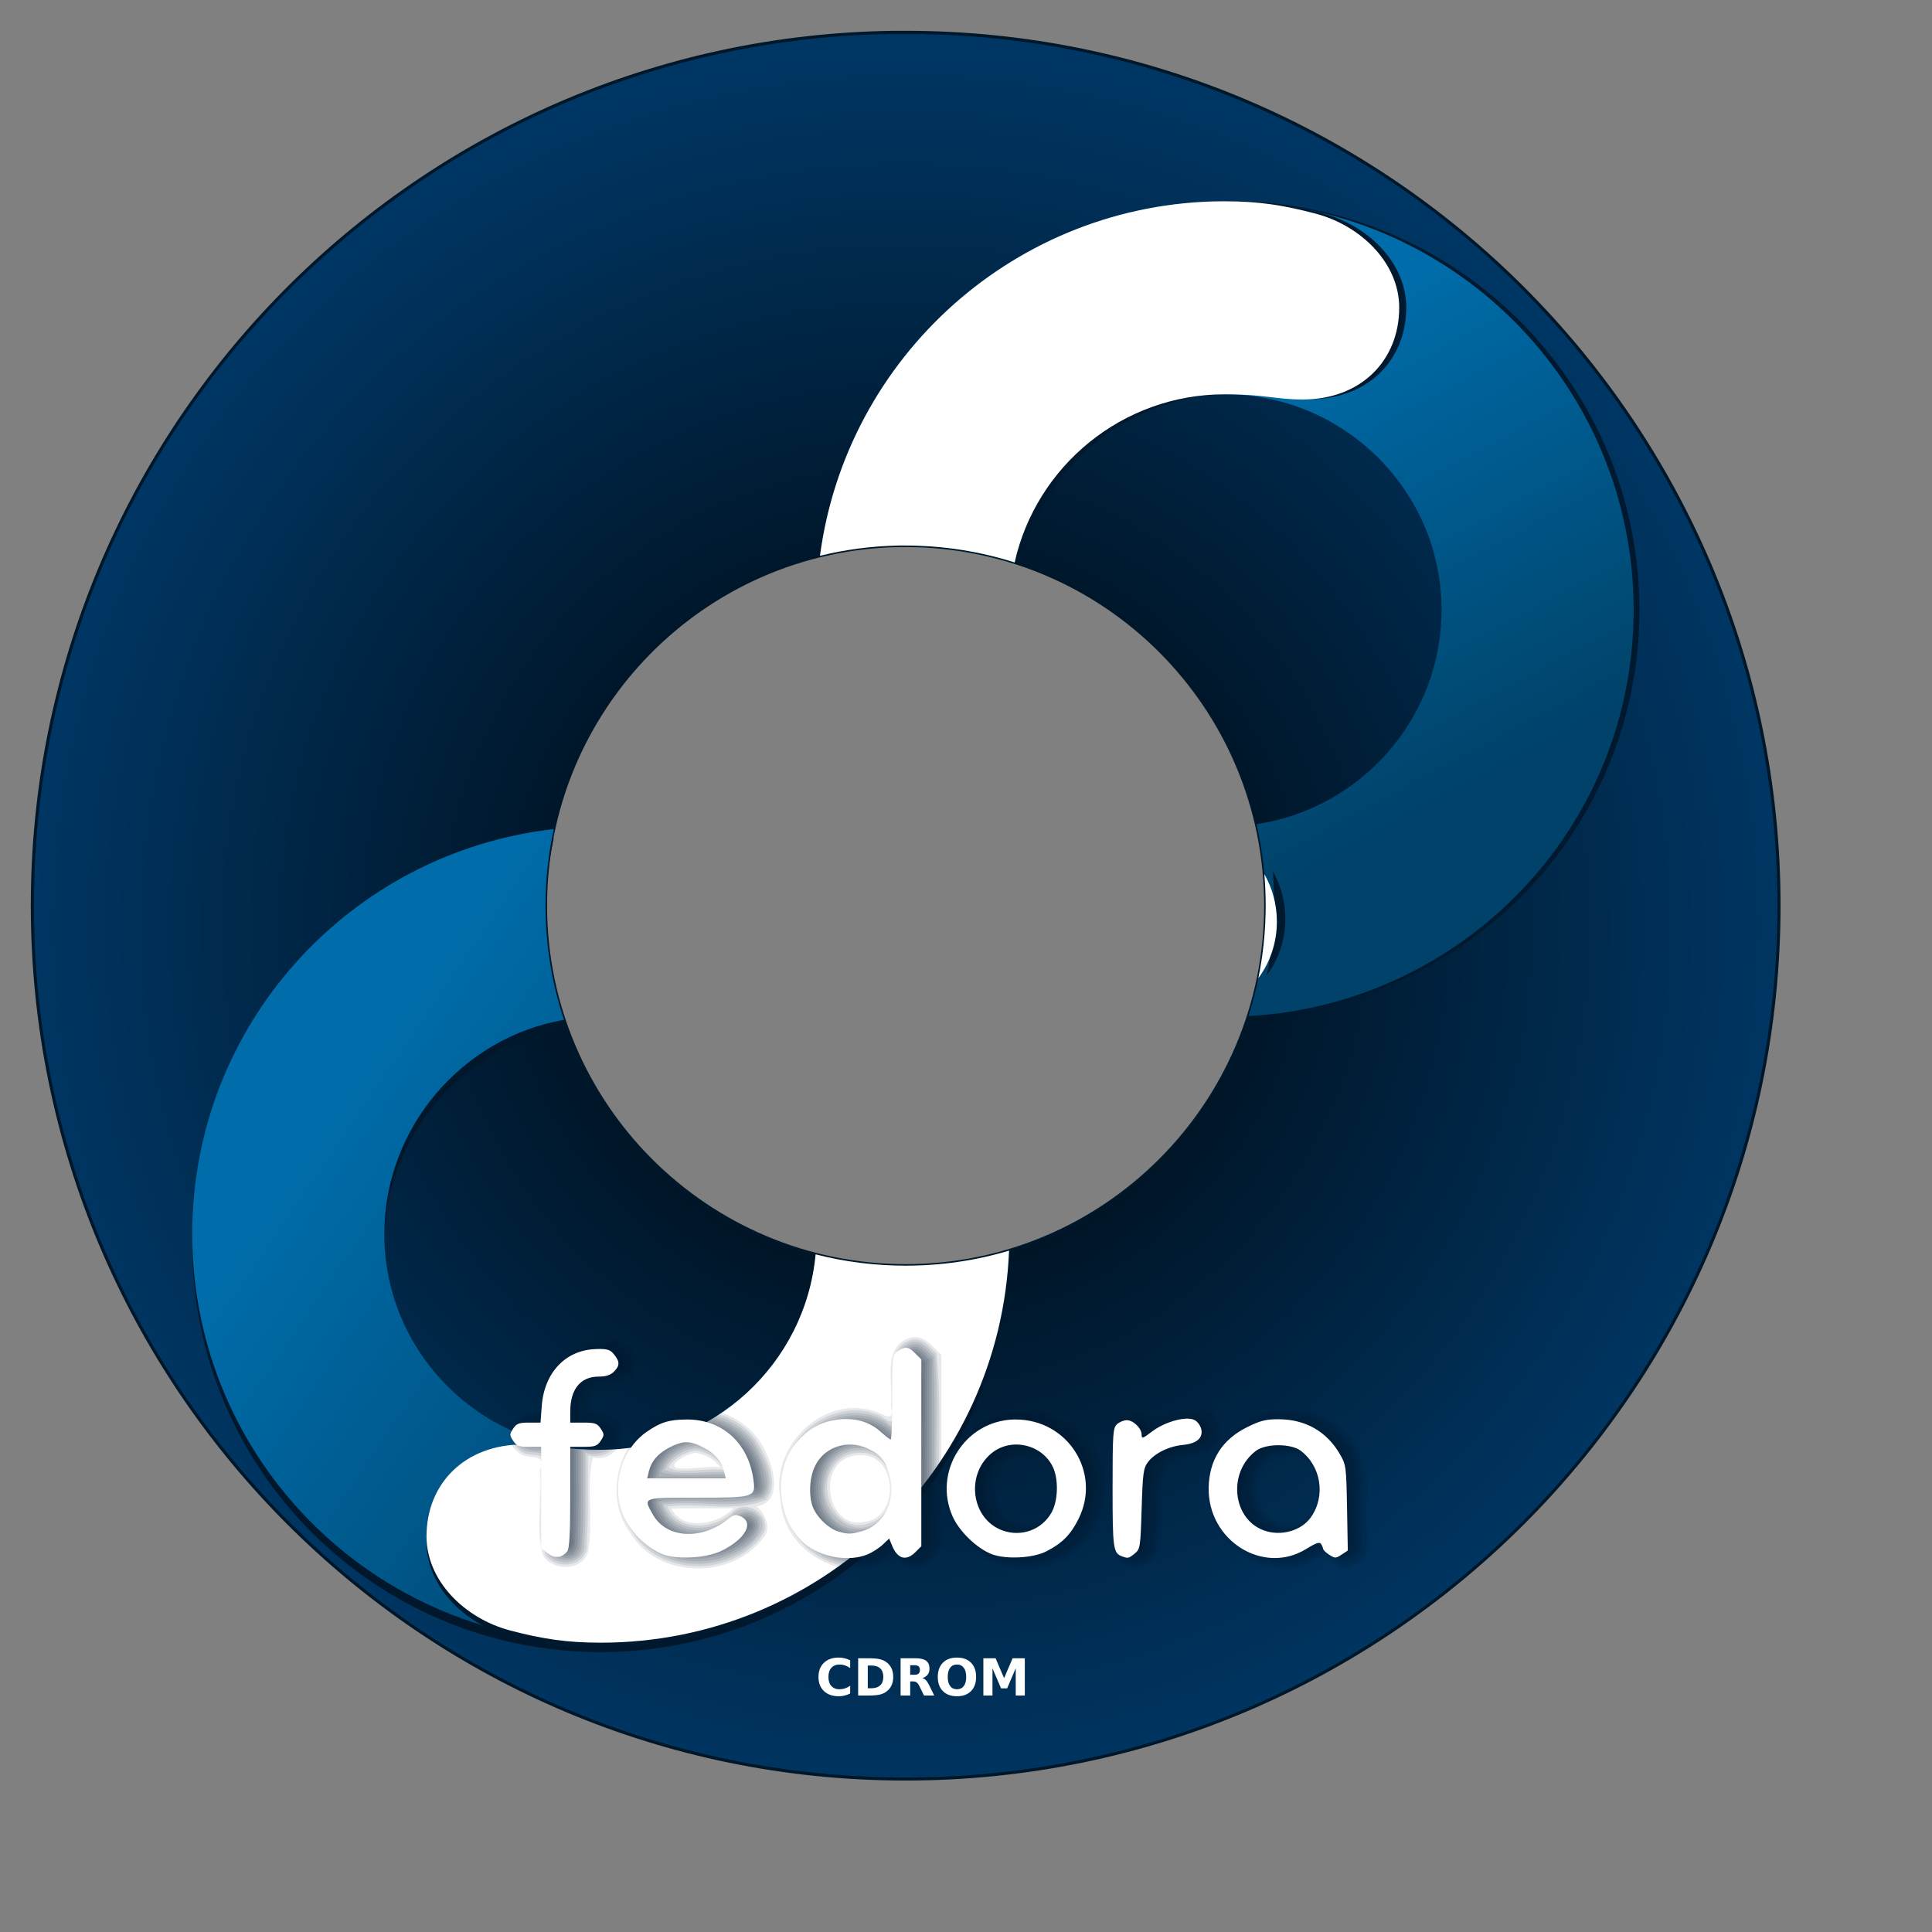
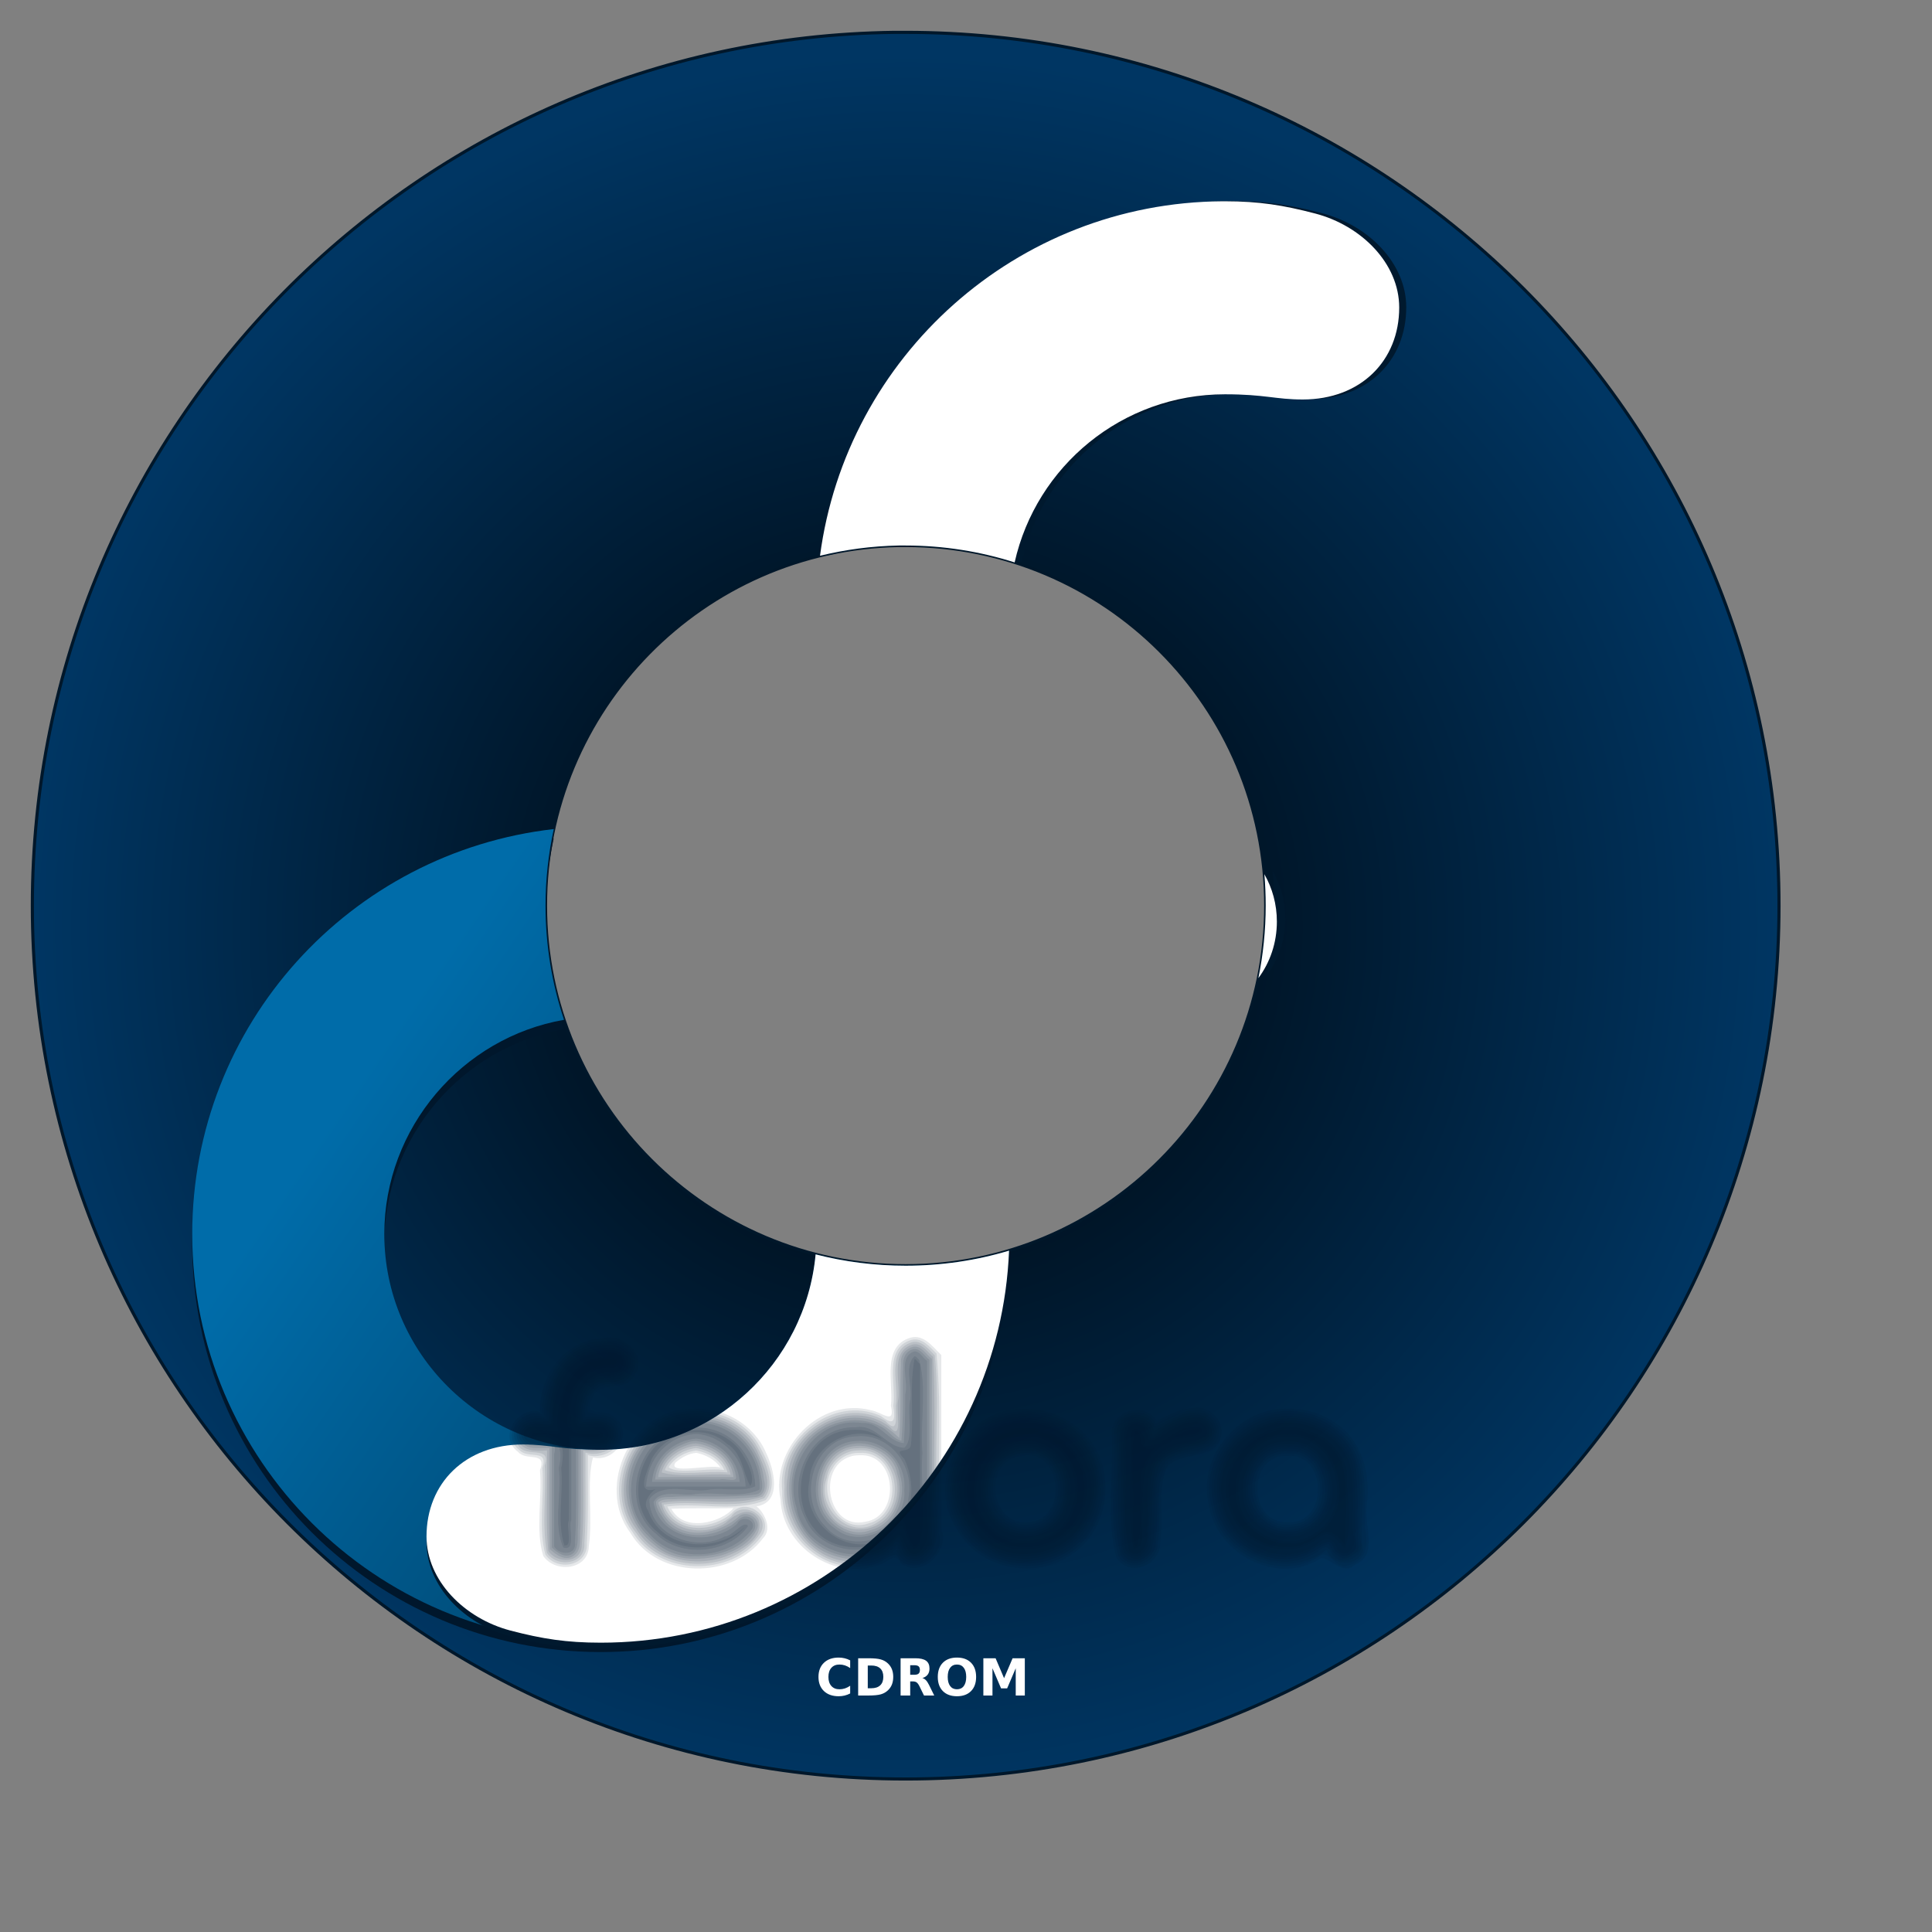
<svg xmlns="http://www.w3.org/2000/svg" xmlns:ns1="http://inkscape.sourceforge.net/DTD/sodipodi-0.dtd" xmlns:ns2="http://www.inkscape.org/namespaces/inkscape" xmlns:xlink="http://www.w3.org/1999/xlink" width="120mm" height="120mm" id="svg2" ns1:version="0.32" ns2:version="0.43" version="1.0" ns1:docbase="/home/nicu/Desktop/cd_templates/bubbles" ns1:docname="cdlabel_8.svg">
  <rect width="100%" height="100%" fill="#808080" stroke="none" />
  <defs id="defs4">
    <linearGradient id="linearGradient1334">
      <stop style="stop-color:#006ca9;stop-opacity:1;" offset="0" id="stop1336" />
      <stop style="stop-color:#004269;stop-opacity:1;" offset="1" id="stop1338" />
    </linearGradient>
    <linearGradient id="linearGradient1349">
      <stop style="stop-color:#000001;stop-opacity:1;" offset="0" id="stop1351" />
      <stop style="stop-color:#003663;stop-opacity:1;" offset="1" id="stop1353" />
    </linearGradient>
    <radialGradient ns2:collect="always" xlink:href="#linearGradient1349" id="radialGradient1390" cx="194.202" cy="223.819" fx="194.202" fy="223.819" r="205.381" gradientTransform="matrix(1,8.070269e-3,-8.042822e-3,0.998,20.207,-7.262)" gradientUnits="userSpaceOnUse" />
    <linearGradient ns2:collect="always" xlink:href="#linearGradient1334" id="linearGradient1344" x1="288" y1="89.197" x2="341" y2="188.197" gradientUnits="userSpaceOnUse" />
    <linearGradient ns2:collect="always" xlink:href="#linearGradient1334" id="linearGradient1346" x1="68" y1="277.197" x2="182" y2="355.197" gradientUnits="userSpaceOnUse" />
    <linearGradient ns2:collect="always" xlink:href="#linearGradient1334" id="linearGradient1404" gradientUnits="userSpaceOnUse" x1="288" y1="89.197" x2="341" y2="188.197" gradientTransform="translate(16.406,39.649)" />
  </defs>
  <ns1:namedview id="base" pagecolor="#ffffff" bordercolor="#666666" borderopacity="1.0" ns2:pageopacity="0.0" ns2:pageshadow="2" ns2:zoom="1" ns2:cx="214.29688" ns2:cy="175.098" ns2:document-units="px" ns2:current-layer="layer1" ns2:window-width="1142" ns2:window-height="787" ns2:window-x="0" ns2:window-y="24" />
  <g ns2:label="Layer 1" ns2:groupmode="layer" id="layer1">
    <path style="opacity:1;fill:url(#radialGradient1390);fill-opacity:1.0;stroke:#00172a;stroke-width:0.731;stroke-linecap:round;stroke-linejoin:round;stroke-miterlimit:4;stroke-dasharray:none;stroke-dashoffset:0;stroke-opacity:1" d="M 209.938 7.594 C 97.99 9.013 7.594 100.311 7.594 212.594 C 7.594 325.76 99.427 417.625 212.594 417.625 C 325.76 417.625 417.625 325.76 417.625 212.594 C 417.625 99.427 325.76 7.594 212.594 7.594 C 211.71 7.594 210.819 7.583 209.938 7.594 z M 210.969 128.062 C 211.513 128.052 212.047 128.062 212.594 128.062 C 259.26 128.062 297.125 165.928 297.125 212.594 C 297.125 259.259 259.26 297.125 212.594 297.125 C 165.928 297.125 128.062 259.259 128.062 212.594 C 128.062 166.475 165.057 128.936 210.969 128.062 z " id="path1307" />
-     <path id="path1406" d="M 288.336,47.25 C 239.953,47.556 200.063,83.709 193.867,130.469 C 199.807,129.017 205.98,128.183 212.336,128.062 C 212.88,128.052 213.414,128.062 213.961,128.062 C 222.883,128.062 231.479,129.466 239.555,132.031 C 244.629,109.424 264.798,92.562 288.93,92.562 C 316.886,92.563 339.773,115.225 339.773,143.188 C 339.773,168.635 320.82,189.858 296.336,193.469 C 297.757,199.611 298.492,206.021 298.492,212.594 C 298.492,221.639 297.063,230.359 294.43,238.531 C 344.844,235.715 384.867,194.316 384.867,143.188 C 384.867,90.214 341.897,47.25 288.93,47.25 C 288.723,47.25 288.543,47.249 288.336,47.25 z " style="fill:#00192f;fill-opacity:1" />
-     <path style="fill:url(#linearGradient1344);fill-opacity:1.0" d="M 286.969,47.25 C 238.586,47.556 198.696,83.709 192.5,130.469 C 198.44,129.017 204.613,128.183 210.969,128.062 C 211.513,128.052 212.047,128.062 212.594,128.062 C 221.515,128.062 230.112,129.466 238.188,132.031 C 243.262,109.424 263.431,92.562 287.562,92.562 C 315.519,92.563 338.406,115.225 338.406,143.188 C 338.406,168.635 319.452,189.858 294.969,193.469 C 296.39,199.611 297.125,206.021 297.125,212.594 C 297.125,221.639 295.696,230.359 293.062,238.531 C 343.477,235.715 383.5,194.316 383.5,143.188 C 383.5,90.214 340.529,47.25 287.562,47.25 C 287.356,47.25 287.175,47.249 286.969,47.25 z " id="f-script-path" />
    <path id="path1416" d="M 129.984,196.825 C 82.213,202.276 45.109,242.684 45.109,291.919 C 45.109,344.897 88.044,387.825 141.015,387.825 C 192.686,387.825 234.829,346.977 236.859,295.794 C 229.166,298.099 221.018,299.325 212.578,299.325 C 205.286,299.325 198.204,298.407 191.453,296.669 C 189.066,322.398 167.372,342.544 141.015,342.544 C 113.059,342.544 90.203,319.876 90.203,291.919 C 90.203,266.89 108.503,245.768 132.39,241.606 C 129.573,233.181 128.047,224.163 128.047,214.794 C 128.047,208.626 128.728,202.619 129.984,196.825 z " style="fill:#00172c;fill-opacity:1" />
    <path style="fill:url(#linearGradient1346);fill-opacity:1.0" d="M 130,194.625 C 82.229,200.076 45.125,240.484 45.125,289.719 C 45.125,342.697 88.06,385.625 141.031,385.625 C 192.702,385.625 234.845,344.778 236.875,293.594 C 229.182,295.899 221.034,297.125 212.594,297.125 C 205.302,297.125 198.22,296.207 191.469,294.469 C 189.082,320.199 167.388,340.344 141.031,340.344 C 113.075,340.344 90.219,317.676 90.219,289.719 C 90.219,264.69 108.519,243.568 132.406,239.406 C 129.589,230.981 128.062,221.963 128.062,212.594 C 128.062,206.426 128.744,200.419 130,194.625 z " id="path1330" />
    <path style="fill:#00192e;fill-opacity:1" d="M 288.62,47.183 C 240.237,47.489 200.347,83.642 194.151,130.401 C 200.091,128.949 206.264,128.116 212.62,127.995 C 213.164,127.985 213.698,127.995 214.245,127.995 C 223.166,127.995 231.763,129.399 239.839,131.964 C 244.913,109.357 265.082,92.495 289.214,92.495 C 298.677,92.495 301.032,93.714 307.495,93.714 C 321.061,93.714 330.125,84.626 330.12,72.12 C 330.115,61.776 321.249,52.902 310.401,50.058 C 302.963,48.111 297.25,47.183 289.214,47.183 C 289.007,47.183 288.826,47.181 288.62,47.183 z " id="path1408" />
    <path style="fill:#00192e;fill-opacity:1" d="M 236.875,294.961 C 229.182,297.266 221.034,298.492 212.594,298.492 C 205.302,298.492 198.22,297.574 191.469,295.836 C 189.079,321.571 167.39,341.711 141.031,341.711 C 131.573,341.711 129.238,340.461 122.781,340.461 C 109.209,340.461 100.125,349.553 100.125,362.055 C 100.13,372.396 108.996,381.306 119.844,384.148 C 127.282,386.097 132.994,386.992 141.031,386.992 C 192.702,386.992 234.845,346.136 236.875,294.961 z " id="path1410" />
    <path style="fill:#00192e;fill-opacity:1" d="M 298.796,204.535 C 299.007,206.968 299.109,209.423 299.109,211.91 C 299.109,217.743 298.517,223.44 297.39,228.941 C 300.135,225.241 301.734,220.66 301.734,215.66 C 301.731,211.598 300.671,207.803 298.796,204.535 z " id="path1412" />
    <path style="fill:#ffffff" d="M 286.969 47.25 C 238.586 47.556 198.696 83.709 192.5 130.469 C 198.44 129.017 204.613 128.183 210.969 128.062 C 211.513 128.052 212.047 128.062 212.594 128.062 C 221.515 128.062 230.112 129.466 238.188 132.031 C 243.262 109.424 263.431 92.562 287.562 92.562 C 297.026 92.562 299.381 93.781 305.844 93.781 C 319.41 93.781 328.474 84.693 328.469 72.188 C 328.464 61.843 319.598 52.97 308.75 50.125 C 301.312 48.178 295.599 47.25 287.562 47.25 C 287.356 47.25 287.175 47.249 286.969 47.25 z M 296.812 205.219 C 297.023 207.652 297.125 210.106 297.125 212.594 C 297.125 218.427 296.533 224.124 295.406 229.625 C 298.151 225.924 299.75 221.343 299.75 216.344 C 299.747 212.282 298.687 208.486 296.812 205.219 z M 236.875 293.594 C 229.182 295.899 221.034 297.125 212.594 297.125 C 205.302 297.125 198.22 296.207 191.469 294.469 C 189.079 320.203 167.39 340.344 141.031 340.344 C 131.573 340.344 129.238 339.094 122.781 339.094 C 109.209 339.094 100.125 348.185 100.125 360.688 C 100.13 371.029 108.996 379.938 119.844 382.781 C 127.282 384.73 132.994 385.625 141.031 385.625 C 192.702 385.625 234.845 344.769 236.875 293.594 z " id="blue-inifity-connectors" />
    <path style="font-size:12px;font-style:normal;font-variant:normal;font-weight:bold;font-stretch:normal;text-align:start;line-height:125%;writing-mode:lr-tb;text-anchor:start;fill:#ffffff;fill-opacity:1;stroke:none;stroke-width:1px;stroke-linecap:butt;stroke-linejoin:miter;stroke-opacity:1;font-family:Bitstream Vera Sans" d="M 199.581,397.547 C 199.167,397.762 198.736,397.924 198.286,398.034 C 197.837,398.143 197.369,398.198 196.88,398.198 C 195.423,398.198 194.269,397.791 193.417,396.979 C 192.566,396.162 192.14,395.057 192.14,393.662 C 192.14,392.264 192.566,391.159 193.417,390.346 C 194.269,389.53 195.423,389.121 196.88,389.121 C 197.369,389.121 197.837,389.176 198.286,389.286 C 198.736,389.395 199.167,389.557 199.581,389.772 L 199.581,391.582 C 199.163,391.297 198.751,391.088 198.345,390.955 C 197.939,390.823 197.511,390.756 197.062,390.756 C 196.257,390.756 195.624,391.014 195.163,391.53 C 194.703,392.045 194.472,392.756 194.472,393.662 C 194.472,394.565 194.703,395.274 195.163,395.789 C 195.624,396.305 196.257,396.563 197.062,396.563 C 197.511,396.563 197.939,396.496 198.345,396.364 C 198.751,396.231 199.163,396.022 199.581,395.737 L 199.581,397.547 M 203.712,390.985 L 203.712,396.323 L 204.521,396.323 C 205.443,396.323 206.146,396.094 206.63,395.637 C 207.119,395.18 207.363,394.516 207.363,393.645 C 207.363,392.778 207.12,392.118 206.636,391.664 C 206.152,391.211 205.447,390.985 204.521,390.985 L 203.712,390.985 M 201.456,389.28 L 203.835,389.28 C 205.163,389.28 206.152,389.375 206.8,389.567 C 207.452,389.754 208.011,390.075 208.476,390.528 C 208.886,390.922 209.191,391.377 209.39,391.893 C 209.589,392.409 209.689,392.993 209.689,393.645 C 209.689,394.305 209.589,394.895 209.39,395.414 C 209.191,395.93 208.886,396.385 208.476,396.78 C 208.007,397.233 207.445,397.555 206.788,397.746 C 206.132,397.934 205.148,398.028 203.835,398.028 L 201.456,398.028 L 201.456,389.28 M 214.622,393.159 C 215.095,393.159 215.433,393.071 215.636,392.895 C 215.843,392.719 215.947,392.43 215.947,392.028 C 215.947,391.629 215.843,391.344 215.636,391.172 C 215.433,391 215.095,390.914 214.622,390.914 L 213.673,390.914 L 213.673,393.159 L 214.622,393.159 M 213.673,394.717 L 213.673,398.028 L 211.417,398.028 L 211.417,389.28 L 214.863,389.28 C 216.015,389.28 216.859,389.473 217.394,389.86 C 217.933,390.246 218.202,390.858 218.203,391.694 C 218.202,392.272 218.062,392.746 217.781,393.118 C 217.503,393.489 217.083,393.762 216.521,393.938 C 216.829,394.008 217.105,394.168 217.347,394.418 C 217.593,394.664 217.841,395.039 218.091,395.543 L 219.316,398.028 L 216.913,398.028 L 215.847,395.854 C 215.632,395.416 215.413,395.118 215.191,394.957 C 214.972,394.797 214.679,394.717 214.312,394.717 L 213.673,394.717 M 224.648,390.756 C 223.96,390.756 223.427,391.01 223.048,391.518 C 222.669,392.026 222.48,392.741 222.48,393.662 C 222.48,394.58 222.669,395.293 223.048,395.801 C 223.427,396.309 223.96,396.563 224.648,396.563 C 225.339,396.563 225.874,396.309 226.253,395.801 C 226.632,395.293 226.822,394.58 226.822,393.662 C 226.822,392.741 226.632,392.026 226.253,391.518 C 225.874,391.01 225.339,390.756 224.648,390.756 M 224.648,389.121 C 226.054,389.121 227.156,389.524 227.953,390.328 C 228.749,391.133 229.148,392.245 229.148,393.662 C 229.148,395.077 228.749,396.186 227.953,396.991 C 227.156,397.795 226.054,398.198 224.648,398.198 C 223.245,398.198 222.144,397.795 221.343,396.991 C 220.546,396.186 220.148,395.077 220.148,393.662 C 220.148,392.245 220.546,391.133 221.343,390.328 C 222.144,389.524 223.245,389.121 224.648,389.121 M 230.847,389.28 L 233.718,389.28 L 235.71,393.961 L 237.714,389.28 L 240.579,389.28 L 240.579,398.028 L 238.447,398.028 L 238.447,391.629 L 236.431,396.346 L 235.001,396.346 L 232.986,391.629 L 232.986,398.028 L 230.847,398.028 L 230.847,389.28" id="text3246" />
    <g id="g2363" transform="translate(2.882,-2.342984e-6)">
      <path style="opacity:0.1;fill:#00182c;fill-opacity:1" d="M 211.812,319.031 C 210.543,325.362 211.725,332.684 210.938,339.344 C 210.349,341.49 206.425,339.369 209.438,342.531 C 211.541,347.039 211.805,352.663 209,356.906 C 210.274,357.991 210.657,365.572 213.094,361.906 C 213.094,348 213.094,334.094 213.094,320.188 C 212.678,319.989 212.287,319.105 211.812,319.031 z M 138.906,319.219 C 130.902,319.415 128.085,328.493 128.638,335.153 C 129.469,338.397 121.364,334.93 122.188,337.094 C 128.403,335.756 130.074,338.681 128.875,344.656 C 129.419,350.548 127.813,357.529 129.625,362.781 C 131.672,363.188 129.926,358.081 130.656,356.906 C 130.729,350.323 130.667,343.74 130.688,337.156 C 132.478,336.546 137.578,338.238 138.094,336.562 C 133.663,336.609 128.843,337.46 130.688,331.375 C 129.962,324.947 135.418,319.929 141.594,320.281 C 142.573,319.001 139.398,319.04 138.906,319.219 z M 277.375,335.562 C 275.113,335.615 270.963,337.954 271.125,338.312 C 273.247,336.653 277.16,337.378 278.812,335.906 C 278.629,335.35 277.857,335.561 277.375,335.562 z M 196.844,335.688 C 185.726,336.205 181.614,351.393 188.5,359.156 C 192.093,363.879 201.036,364.448 204.406,361.094 C 195.814,366.162 184.939,356.995 187.125,347.656 C 187.368,339.462 197.018,333.918 204.219,337.844 C 202.252,336.069 199.438,335.414 196.844,335.688 z M 298,335.719 C 289.258,336.498 282.889,346.129 286.406,354.406 C 288.911,362.507 299.943,366.138 306.562,360.375 C 309.401,358.387 311.564,360.955 312.906,362.875 C 312.851,356.661 313.854,349.417 312.031,343.219 C 309.459,337.896 303.711,335.109 298,335.719 z M 159.75,335.75 C 147.966,335.446 142.335,352.58 151.562,359.719 C 156.944,365.104 167.344,364.075 172,358.406 C 165.456,364.718 152.405,364.073 149.219,354.531 C 147.538,352.434 150.712,349.502 151.25,349.531 C 146.006,351.151 149.185,345.196 150.062,342.562 C 153.343,336.299 162.357,333.884 167.781,338.938 C 171.43,340.997 171.637,346.242 173.25,348.812 C 174.633,346.943 172.345,342.683 170.875,340.562 C 168.342,337.123 163.959,335.431 159.75,335.75 z M 236.844,335.75 C 225.776,335.9 219.528,351.487 228.094,359 C 235.083,367.287 250.235,362.478 251.5,351.875 C 253.303,343.149 245.613,334.942 236.844,335.75 z M 263.656,335.969 C 262.119,341.661 263.462,348.898 263.016,355.062 C 263.369,357.524 262.536,361.039 263.781,363.031 C 265.851,359.184 264.123,353.407 265,349 C 264.05,345.719 267.504,340.517 268.25,339.875 C 265.223,340.757 264.951,338.936 264.594,336.531 C 264.363,336.283 264.042,335.854 263.656,335.969 z M 237.469,336.625 C 246.505,335.911 252.309,346.062 249.281,354.031 C 246.923,363.533 232.6,365.32 227.812,356.812 C 222.466,349.069 227.753,336.716 237.469,336.625 z M 299.25,336.781 C 311.141,335.678 315.955,353.549 306.781,359.969 C 299.524,365.854 287.495,360.328 287.312,350.969 C 286.507,344.004 291.706,336.223 299.25,336.781 z M 270.25,338.781 C 270.527,338.832 270.644,338.278 270.25,338.781 z " id="path2365" />
      <path style="opacity:0.1;fill:#00182c;fill-opacity:1" d="M 211.781,318.406 C 209.209,320.797 211.511,325.794 210.71,329.031 C 210.142,332.319 211.604,338.122 209.375,339.875 C 205.136,339.759 202.823,334.217 198.062,335.062 C 187.312,334.608 181.4,347.801 186.188,356.562 C 189.589,364.708 202.206,366.554 207.448,359.097 C 210.212,354.846 209.667,366.357 212.875,362.938 C 214.749,356.314 213.098,348.231 213.656,341.062 C 213.094,333.886 214.756,325.787 212.875,319.156 C 212.536,318.983 212.21,318.318 211.781,318.406 z M 138.844,318.656 C 130.272,318.903 127.418,328.72 128.031,335.906 C 126.538,336.243 119.779,334.68 121.844,337.594 C 127.465,336.738 129.615,338.788 128.312,344.656 C 129.009,350.691 126.91,358.131 129.375,363.281 C 132.47,364.357 130.463,358.243 131.219,356.906 C 131.291,350.511 131.23,344.115 131.25,337.719 C 132.89,336.829 139.033,339.332 138.688,336.375 C 136.309,334.495 129.73,338.289 131.25,332.969 C 130.161,327 134.398,320.268 141,321.125 C 144.542,320.214 140.771,317.618 138.844,318.656 z M 277.438,335 C 272.832,334.771 270.166,340.189 265.531,339.375 C 266.638,337.518 263.627,333.539 262.688,336.438 C 262.609,345.332 261.621,354.942 263.219,363.469 C 266.623,363.526 264.637,357.506 265.344,355.126 C 265.444,349.299 264.661,341.243 271.438,338.781 C 273.75,336.926 277.729,338.199 279.438,336.031 C 279.266,334.975 278.39,334.832 277.438,335 z M 297.969,335.156 C 288.794,335.98 282.242,345.96 285.875,354.594 C 288.517,363.065 299.93,366.72 306.75,360.906 C 309.755,358.668 311.144,362.166 312.906,363.531 C 314.601,358.287 313.309,351.12 313.25,345.188 C 311.799,338.518 304.527,334.362 297.969,335.156 z M 159.719,335.188 C 147.472,334.887 141.616,352.644 151.156,360.094 C 156.795,365.771 168.21,364.816 172.719,358.25 C 171.658,356.713 169.077,360.669 167.281,360.688 C 160.414,364.488 149.497,360.335 149.562,351.938 C 152.655,347.64 159.5,350.662 163.906,349.649 C 167.193,349.239 171.561,350.319 174.406,348.906 C 174.252,341.15 167.768,334.402 159.719,335.188 z M 236.906,335.188 C 225.635,335.33 218.987,350.631 227.125,358.781 C 233.989,367.92 250.188,363.581 251.938,352.5 C 254.234,343.385 246.163,334.341 236.906,335.188 z M 160.562,336.625 C 166.942,337.031 171.925,342.618 172.156,348.969 C 164.365,348.969 156.573,348.969 148.781,348.969 C 149.148,342.385 153.989,336.997 160.562,336.625 z M 198.188,337.188 C 206.079,336.395 211.892,344.256 210.375,351.688 C 209.684,360.772 196.845,365.626 190.875,358.312 C 184.15,351.695 187.917,337.414 198.188,337.188 z M 237.5,337.188 C 246.168,336.499 251.64,346.255 248.75,353.875 C 246.359,363.303 232.018,364.559 227.875,355.844 C 223.476,348.409 228.401,337.3 237.5,337.188 z M 299.281,337.344 C 310.886,336.215 315.317,354.156 305.906,359.875 C 298.57,365.199 287.391,359.061 287.812,350.062 C 287.48,343.663 292.365,336.785 299.281,337.344 z " id="path2370" />
-       <path style="opacity:0.1;fill:#00182c;fill-opacity:1" d="M 211.812,317.812 C 208.34,319.426 211.053,324.972 210.156,328 C 210.171,331.772 210.057,335.568 209.812,339.312 C 205.356,339.486 203.012,333.514 198.094,334.5 C 186.372,333.946 180.284,348.835 186.375,358.031 C 190.653,365.65 202.75,366.692 207.847,359.496 C 209.788,357.555 209.707,366.508 212.906,363.688 C 215.927,359.015 213.377,351.997 214.219,346.406 C 214.219,337.5 214.219,328.594 214.219,319.688 C 213.451,319.274 212.752,317.775 211.812,317.812 z M 138.781,318.094 C 130.158,318.365 126.899,327.996 127.5,335.344 C 125.744,335.581 119.851,334.136 120.938,337.469 C 122.666,339.997 129.061,335.888 127.75,340.656 C 127.75,348.021 127.75,355.385 127.75,362.75 C 129.419,365.299 132.544,363.697 131.656,360.719 C 131.955,353.244 131.754,345.76 131.812,338.281 C 133.735,337.737 140.156,339.821 139.156,336.094 C 136.868,333.595 129.888,337.936 131.812,331.969 C 130.995,326.299 135.34,320.886 141.25,321.625 C 145.297,320.539 141.43,316.813 138.781,318.094 z M 277.375,334.438 C 272.958,334.186 270.357,339.134 266.094,338.812 C 266.923,336.558 263.725,333.034 262.219,335.938 C 261.948,345.124 261.053,354.792 262.688,363.781 C 266.149,365.645 265.957,359.011 265.844,357.156 C 266.39,351.056 264.353,342.063 271.656,339.281 C 273.673,337.194 280.084,339.116 279.844,335.5 C 279.505,334.409 278.357,334.3 277.375,334.438 z M 297.938,334.594 C 288.42,335.435 281.587,345.867 285.375,354.781 C 288.038,363.564 299.961,367.39 307.031,361.406 C 309.72,359.423 310.689,362.461 312.188,363.875 C 316.115,364.798 313.612,357.491 314.182,355.252 C 314.494,348.689 314.568,340.67 307.969,337 C 305.069,334.968 301.448,334.38 297.938,334.594 z M 159.688,334.625 C 147.313,334.392 140.947,351.966 150.281,360.031 C 156.135,366.523 168.739,365.623 173.281,358.281 C 172.743,355.462 169.789,358.887 168.469,359.5 C 161.933,363.956 150.394,360.765 150.094,352.125 C 153.203,348.312 159.686,351.212 163.906,350.212 C 167.267,349.581 172.339,351.287 174.969,349.094 C 174.953,340.924 167.976,333.756 159.688,334.625 z M 236.844,334.625 C 225.059,334.855 218.296,350.799 226.719,359.125 C 233.653,368.484 250.166,364.3 252.344,353.188 C 255.213,343.6 246.657,333.714 236.844,334.625 z M 160.656,337.188 C 166.41,337.668 171.179,342.525 171.438,348.406 C 164.125,348.406 156.812,348.406 149.5,348.406 C 149.792,342.326 154.745,337.433 160.656,337.188 z M 198.219,337.75 C 205.695,337.005 211.213,344.376 209.844,351.406 C 209.378,360.169 197.017,364.947 191.281,357.938 C 184.886,351.665 188.414,337.932 198.219,337.75 z M 237.5,337.75 C 245.816,337.07 250.977,346.43 248.219,353.719 C 245.959,362.673 232.304,363.854 228.375,355.594 C 224.165,348.456 228.833,337.873 237.5,337.75 z M 299.281,337.906 C 310.587,336.825 314.551,354.389 305.312,359.625 C 297.945,364.534 287.428,357.987 288.375,349.281 C 288.38,343.453 292.984,337.342 299.281,337.906 z " id="path2375" />
      <path style="opacity:0.1;fill:#00182c;fill-opacity:1" d="M 211.656,317.281 C 207.856,318.619 210.476,324.347 209.625,327.312 C 209.623,331.137 209.585,334.993 209.281,338.781 C 205.64,338.49 203.702,333.723 199.562,334.062 C 188.787,332.445 180.882,344.168 184.094,353.938 C 185.706,364.373 200.755,368.956 207.5,360.594 C 209.501,358.482 209.292,366.409 212.625,364.562 C 216.911,361.402 213.807,354.8 214.75,350.125 C 214.75,339.906 214.75,329.688 214.75,319.469 C 213.792,318.869 212.992,317.025 211.656,317.281 z M 138.75,317.562 C 130.542,317.739 126.382,326.688 127.062,334.031 C 126.156,336.017 120.015,333.137 120.062,337.094 C 121.191,341.114 128.705,336.099 127.219,341.323 C 127.219,348.559 127.219,355.795 127.219,363.031 C 128.496,365.253 132.517,365.11 132.094,362.094 C 132.557,354.343 132.257,346.572 132.344,338.812 C 134.665,338.399 139.786,340.17 140.062,336.562 C 138.865,332.322 130.903,337.714 132.344,332.302 C 131.585,327.382 134.976,321.611 140.438,322.312 C 143.456,322.692 144.846,318.626 141.688,317.656 C 140.741,317.412 139.722,317.535 138.75,317.562 z M 276.875,333.938 C 273.182,334.141 270.616,337.079 267.469,338.281 C 265.945,338.112 266.774,334.754 264.469,334.375 C 260.13,333.594 261.749,339.955 261.367,342.458 C 261.782,349.6 260.386,357.358 262.25,364.156 C 264.926,366.448 267.027,361.855 266.281,359.5 C 267.437,353.73 264.637,346.021 269.312,341.5 C 272.231,338.257 277.045,339.292 280.281,337.094 C 281.418,334.945 278.812,333.18 276.875,333.938 z M 297.875,334.062 C 289.044,334.879 281.986,343.763 284.156,352.562 C 285.571,362.578 298.511,368.778 306.75,362.156 C 308.663,360.504 310.528,361.683 311,363.688 C 313.182,366.472 316.105,362.79 314.81,360.23 C 313.994,352.647 316.88,343.118 309.844,337.719 C 306.554,334.72 302.152,333.746 297.875,334.062 z M 159.656,334.094 C 147.19,333.832 140.398,351.142 149.312,359.781 C 155.059,367.042 167.964,366.333 173.5,359.188 C 175.101,356.969 171.276,355.401 170.156,357.719 C 164.087,363.214 152.022,361.633 150.531,352.656 C 152.186,349.362 157.359,351.383 160.323,350.75 C 165.176,350.132 171.065,351.862 175.406,349.688 C 176.016,341.153 168.508,333.107 159.656,334.094 z M 236.25,334.125 C 225.014,334.655 218.179,349.568 225.25,358.219 C 231.057,367.88 247.454,366.671 251.75,356.188 C 257.038,346.962 249.386,334.176 238.875,334.125 C 237.967,334.065 237.118,334.015 236.25,334.125 z M 160.562,337.719 C 165.834,338.199 170.428,342.438 170.75,347.875 C 163.896,347.875 157.042,347.875 150.188,347.875 C 150.573,342.264 155.159,338.145 160.562,337.719 z M 198.25,338.281 C 204.686,337.765 209.999,343.408 209.406,349.812 C 210.079,357.908 199.424,364.264 193,358.719 C 185.281,353.445 188.216,338.538 198.25,338.281 z M 237.531,338.281 C 245.462,337.684 250.339,346.59 247.688,353.562 C 245.679,361.708 233.256,363.227 229.25,355.938 C 224.567,349.248 229.008,338.433 237.531,338.281 z M 299.312,338.438 C 309.502,337.483 313.573,352.807 306.031,358.438 C 299.752,363.829 289.083,359.018 288.969,350.812 C 288.264,344.756 292.734,337.888 299.312,338.438 z " id="path2380" />
      <path style="opacity:0.1;fill:#00182c;fill-opacity:1" d="M 211.531,316.719 C 209.692,317.132 209.017,318.891 209.125,320.625 C 208.936,326.485 209.274,332.386 208.719,338.219 C 206.679,337.791 205.55,335.465 203.639,334.761 C 197.875,331.776 190.21,333.956 186.477,338.837 C 181.47,344.89 181.946,354.617 186.781,360.531 C 190.539,365.017 197.546,366.733 203.123,364.532 C 205.097,363.594 206.623,362.277 208.156,360.719 C 208.966,362.46 209.672,365.762 212.219,365.312 C 213.507,364.886 214.699,363.681 215.312,362.597 C 215.312,348.138 215.312,333.678 215.312,319.219 C 214.154,318.361 213.191,316.424 211.531,316.719 z M 138.688,317 C 132.714,317.232 127.864,322.198 127.062,328.031 C 126.663,330.079 126.699,332.181 126.469,334.25 C 124.4,334.53 121.159,333.452 120.031,335.531 C 118.62,336.73 120.068,338.758 121.406,339.219 C 123.14,339.47 124.907,339.343 126.656,339.375 C 126.656,347.344 126.656,355.312 126.656,363.281 C 128.005,364.598 130.071,366.09 131.844,364.5 C 133.219,362.803 132.559,360.101 132.845,357.983 C 132.972,351.782 132.876,345.578 132.906,339.375 C 135.076,339.133 137.63,339.916 139.562,338.75 C 140.526,337.916 141.127,336.497 140.125,335.531 C 138.848,333.451 135.838,334.528 133.781,334.25 C 132.023,334.583 133.256,331.883 132.925,330.82 C 132.796,327.267 134.869,323.308 138.656,322.969 C 140.714,322.938 143.347,322.755 144.125,320.5 C 144.37,318.544 142.279,316.614 140.281,316.969 C 139.749,316.968 139.218,316.959 138.688,317 z M 277.219,333.344 C 273.747,333.665 270.717,335.623 267.906,337.656 C 266.596,338.127 267.299,336.138 266.594,335.5 C 265.583,333.574 262.763,333.02 261.438,334.875 C 260.4,338.381 260.986,342.178 260.781,345.802 C 260.92,351.664 260.433,357.593 261.312,363.406 C 261.581,365.204 264.401,366.157 265.5,364.5 C 267.364,362.802 266.574,359.843 266.923,357.588 C 267.242,353.185 266.799,348.573 267.906,344.312 C 269.587,340.621 274.055,339.159 277.867,338.793 C 279.659,338.747 281.811,337.202 280.938,335.219 C 280.38,333.582 278.834,333.097 277.219,333.344 z M 297.844,333.5 C 293.749,333.954 289.89,336.145 287.071,339.087 C 282.435,344.181 282.154,352.677 285.906,358.375 C 289.326,363.752 296.244,366.844 302.531,364.875 C 304.906,364.486 306.803,362.016 309.25,361.969 C 310.247,362.505 309.993,364.146 311.253,364.573 C 312.21,365.677 313.614,365.392 314.559,364.447 C 316.282,363.639 315.032,361.256 315.359,359.709 C 315.062,354.295 315.602,348.779 314.562,343.438 C 312.279,337.669 306.621,333.603 300.504,333.485 C 299.618,333.451 298.729,333.463 297.844,333.5 z M 159.625,333.531 C 154.09,333.488 149.08,337.024 146.647,341.712 C 143.363,347.658 144.265,355.854 149.278,360.569 C 151.976,363.545 155.896,365.622 160.122,365.344 C 165.218,365.469 170.712,363.857 173.844,359.719 C 174.944,358.398 174.388,356.376 172.688,356.062 C 170.835,355.558 169.717,357.87 168.124,358.422 C 163.629,361.082 157.02,361.31 153.375,357.188 C 152.474,355.804 151.093,354.239 151.125,352.562 C 151.965,351.012 154.309,351.585 155.809,351.338 C 162.033,351.135 168.319,351.667 174.5,350.844 C 176.775,350.501 175.984,347.831 175.725,346.291 C 174.728,339.762 169.245,334.104 162.537,333.62 C 161.574,333.505 160.594,333.481 159.625,333.531 z M 236.719,333.531 C 228.008,333.95 221.047,342.142 221.892,350.777 C 222.258,356.723 226.568,361.767 231.719,364.375 C 236.128,365.957 241.299,365.63 245.5,363.594 C 250.175,361.223 253.188,356.287 253.845,351.13 C 254.968,343.136 248.884,335.114 241.031,333.844 C 239.617,333.559 238.16,333.454 236.719,333.531 z M 160.562,338.281 C 164.915,338.807 169.261,341.883 169.853,346.487 C 170.412,348.223 167.163,346.902 166.076,347.312 C 161.02,347.312 155.963,347.312 150.906,347.312 C 151.256,343.699 153.567,340.62 156.906,339.281 C 158.108,338.728 159.21,338.263 160.562,338.281 z M 198.281,338.844 C 202.777,338.628 207.576,341.419 208.346,346.051 C 210.115,351.471 207.414,358.275 201.688,359.75 C 197.332,361.462 192.55,358.802 190.438,355 C 188.531,351.374 188.869,346.613 190.938,343.125 C 192.473,340.582 195.314,339.011 198.281,338.844 z M 238.219,338.844 C 243.289,338.87 247.69,343.217 247.688,348.312 C 248.117,352.764 246.161,357.66 241.806,359.357 C 236.86,361.643 230.361,358.828 228.678,353.586 C 226.125,347.594 230.059,339.545 236.781,338.875 C 237.26,338.85 237.739,338.837 238.219,338.844 z M 300.094,339 C 303.398,338.898 306.241,340.841 307.781,343.656 C 310.634,348.329 309.654,355.409 305.062,358.469 C 300.734,361.507 293.644,360.275 291.031,355.469 C 287.744,350.147 289.778,341.893 295.719,339.5 C 297.128,339.065 298.628,338.993 300.094,339 z " id="path2385" />
      <path style="opacity:0.1;fill:#00182c;fill-opacity:1" d="M 211.531,316.156 C 209.79,316.56 208.452,318.033 208.625,319.906 C 208.319,325.762 208.714,331.732 208.219,337.531 C 205.77,335.337 203.06,333.216 199.656,332.938 C 192.822,332.025 185.941,336.323 183.584,342.695 C 180.669,350.272 183.087,360.398 190.562,364.25 C 195.635,366.812 202.517,366.914 206.75,362.781 C 208.073,360.721 208.368,362.831 209.031,364.094 C 209.838,366.029 212.563,366.574 213.969,364.969 C 215.051,363.939 216.408,363.012 215.875,361.302 C 215.875,347.201 215.875,333.101 215.875,319 C 214.538,317.976 213.464,315.837 211.531,316.156 z M 138.656,316.438 C 132.951,316.682 128.144,321.026 126.812,326.5 C 126.152,328.824 126.175,331.288 125.969,333.688 C 123.661,333.76 120.224,333.067 119.281,335.688 C 118.108,337.096 119.732,339.084 120.969,339.625 C 122.6,340.155 124.397,339.848 126.094,339.938 C 126.157,347.831 125.968,355.828 126.188,363.656 C 127.649,365.059 130.005,366.674 131.906,365.125 C 133.874,363.708 133.081,360.695 133.391,358.538 C 133.547,352.34 133.434,346.138 133.469,339.938 C 135.674,339.653 138.675,340.675 140.281,338.781 C 141.276,337.796 141.648,336.265 140.562,335.219 C 139.142,332.815 135.777,333.968 133.469,333.688 C 133.323,330.227 133.442,325.596 137.094,323.969 C 139.302,322.99 142.524,324.058 144.094,321.688 C 145.785,319.921 143.79,317.073 141.844,316.531 C 140.795,316.317 139.719,316.411 138.656,316.438 z M 277.156,332.781 C 273.615,333.13 270.481,335.081 267.719,337.125 C 267.43,336.796 267.62,335.631 267.031,335.188 C 266.004,333.303 263.337,332.366 261.625,333.938 C 259.825,335.353 260.534,338.182 260.267,340.236 C 260.306,347.723 259.913,355.251 260.608,362.712 C 260.593,364.694 262.362,366.064 264.281,365.938 C 266.265,365.236 267.422,363.346 267.312,361.219 C 267.794,355.659 267.263,349.981 268.406,344.5 C 270.074,341.056 274.321,339.664 277.961,339.358 C 280.118,339.24 282.502,337.325 281.438,335.031 C 280.89,333.156 279.01,332.494 277.156,332.781 z M 297.812,332.938 C 293.496,333.42 289.377,335.761 286.469,338.906 C 281.381,344.751 281.604,354.521 286.688,360.375 C 290.984,365.602 298.991,367.791 305.156,364.406 C 306.444,363.794 307.637,362.607 309.094,362.5 C 309.648,363.568 309.962,364.652 311.219,365.219 C 312.447,366.484 313.989,365.689 315.102,364.729 C 316.849,364.064 315.611,361.816 315.933,360.39 C 315.649,354.772 316.132,349.071 315.178,343.513 C 312.856,337.17 306.43,332.699 299.656,332.906 C 299.041,332.901 298.427,332.908 297.812,332.938 z M 159.625,332.969 C 152.076,332.879 145.589,339.229 144.408,346.479 C 143.157,352.572 145.854,358.961 150.715,362.66 C 154.906,366.495 161.179,366.435 166.406,365.156 C 169.834,364.112 173.41,362.197 174.875,358.844 C 175.815,356.346 172.065,354.228 170.339,356.196 C 166.449,359.531 160.122,361.274 155.469,358.25 C 153.608,357.042 152.292,354.93 151.625,352.781 C 152.659,351.566 154.857,352.123 156.364,351.888 C 162.434,351.717 168.567,352.211 174.594,351.406 C 176.501,351.146 176.969,349.115 176.491,347.48 C 175.839,340.576 170.627,334.202 163.594,333.188 C 162.282,332.987 160.951,332.894 159.625,332.969 z M 236.656,332.969 C 227.823,333.379 220.54,341.771 221.312,350.562 C 221.662,357.023 226.379,362.653 232.156,365.125 C 237.624,366.763 244.243,365.977 248.656,362.125 C 254.178,357.385 256.281,348.837 252.845,342.189 C 249.972,336.193 243.355,332.497 236.656,332.969 z M 160.562,338.844 C 164.737,339.387 168.84,342.292 169.312,346.75 C 163.417,346.75 157.521,346.75 151.625,346.75 C 151.961,343.206 154.734,340.597 157.88,339.453 C 158.745,339.076 159.601,338.85 160.562,338.844 z M 198.312,339.406 C 202.388,339.218 207,341.675 207.719,345.938 C 209.553,351.205 207.026,357.977 201.293,359.255 C 196.672,360.976 191.762,357.528 190.238,353.201 C 188.972,348.506 190.161,342.556 194.875,340.281 C 195.973,339.729 197.091,339.51 198.312,339.406 z M 238.219,339.406 C 243.076,339.509 247.079,343.446 247.125,348.344 C 247.436,352.365 246.015,356.723 242.188,358.562 C 237.83,360.975 231.72,358.928 229.703,354.542 C 226.558,348.942 229.737,340.457 236.398,339.511 C 236.993,339.371 237.613,339.42 238.219,339.406 z M 300.062,339.562 C 302.855,339.511 305.433,340.916 306.88,343.289 C 310.481,348.239 308.979,356.821 302.962,358.915 C 298.317,360.818 292.455,358.522 290.803,353.742 C 288.792,348.763 290.799,342.12 295.844,340.062 C 297.202,339.637 298.647,339.551 300.062,339.562 z " id="path2390" />
      <path style="opacity:0.1;fill:#00182c;fill-opacity:1" d="M 211.375,315.625 C 205.804,317.212 208.723,324.721 207.93,328.833 C 207.445,331.057 209.181,338.785 205.938,334.906 C 196.865,328.027 182.844,335.491 182.062,346.406 C 180.223,355.881 187.015,366.579 197.207,366.583 C 201.147,366.948 205.039,365.409 207.75,362.625 C 208.269,365.978 212.514,367.995 214.781,364.969 C 218.408,361.687 215.514,355.704 216.438,351.302 C 216.265,340.416 216.781,329.243 216.188,318.531 C 214.797,317.359 213.497,315.147 211.375,315.625 z M 138.625,315.875 C 129.956,316.119 124.851,325.143 125.438,333.125 C 122.413,332.154 117.339,334.092 118.562,337.812 C 119.563,340.717 122.928,340.711 125.531,340.5 C 125.762,348.304 125.089,356.542 125.844,364.094 C 127.833,367.16 133.615,367.033 133.688,362.781 C 134.324,355.398 133.908,347.92 134.031,340.5 C 137.105,341.214 142.314,340.201 141.688,336.094 C 140.75,332.74 136.831,332.904 134.031,333.125 C 133.243,328.926 135.481,323.182 140.531,324 C 144.222,324.261 147.149,319.45 143.719,317 C 142.454,315.584 140.362,315.832 138.625,315.875 z M 277.125,332.219 C 273.825,332.369 270.24,334.812 268.031,335.969 C 267.19,331.835 260.375,331.369 259.938,335.969 C 259.746,345.386 258.892,355.108 260.469,364.375 C 262.075,368.079 267.608,366.306 267.688,362.594 C 268.863,356.457 267.081,349.576 269.438,343.781 C 272.251,339.461 278.063,341.222 281.5,338.219 C 283.745,335.356 280.481,331.297 277.125,332.219 z M 297.781,332.375 C 287.955,333.324 280.17,342.978 282.531,352.844 C 283.959,363.278 297.161,370.499 306.406,364.312 C 308.087,362.832 309.019,362.924 309.781,364.781 C 312.038,368.281 318.008,365.402 316.516,361.5 C 315.641,353.253 318.703,342.903 311.344,336.844 C 307.763,333.356 302.715,332.029 297.781,332.375 z M 159.594,332.406 C 146.887,332.142 138.945,348.894 146.469,358.906 C 150.711,365.982 159.834,368.094 167.375,365.438 C 170.859,364.142 176.77,361.065 175.125,356.531 C 173.005,353.297 169.506,355.663 167.406,357.531 C 162.326,361.025 153.353,359.147 152.406,352.781 C 160.079,351.435 168.66,353.852 176.094,351.344 C 178.762,348.386 176.1,343.586 174.781,340.469 C 171.926,335.019 165.714,331.982 159.594,332.406 z M 236.625,332.406 C 224.932,332.77 216.805,346.833 222.562,357.094 C 226.175,364.132 234.469,368.27 242.312,365.938 C 254.44,363.484 259.314,346.547 250.562,337.906 C 247.116,334.1 241.849,332.103 236.625,332.406 z M 160.562,339.406 C 164.218,339.919 167.959,342.301 168.625,346.188 C 163.471,345.819 156.47,346.912 152.438,345.656 C 153.256,342.085 157.142,339.696 160.562,339.406 z M 198.375,339.969 C 205.604,339.22 209.559,347.408 207.062,353.375 C 204.905,359.971 195.007,361.241 191.656,354.875 C 188.354,349.403 191.147,340.05 198.375,339.969 z M 237.562,339.969 C 245.286,339.287 248.975,349.093 245.219,355.031 C 241.447,361.766 230.125,359.323 229.25,351.656 C 228.025,346.317 231.758,340.008 237.562,339.969 z M 299.344,340.125 C 308.872,339.169 311.595,354.771 303.25,358.188 C 296.526,361.7 288.746,354.593 290.781,347.469 C 291.59,343.371 294.872,339.636 299.344,340.125 z " id="path2395" />
      <path style="opacity:0.1;fill:#00182c;fill-opacity:1" d="M 211.188,315.094 C 204.944,317.009 208.295,325.281 207.389,330 C 207.394,332.98 208.05,336.856 204.938,333.562 C 194.347,327.457 180.413,337.181 181.281,349.125 C 180.615,359.11 189.299,368.384 199.5,367.094 C 202.496,366.96 205.358,365.582 207.531,363.562 C 208.5,367.596 213.854,368.115 215.863,364.637 C 218.474,359.676 216.212,352.697 216.969,346.969 C 216.689,337.424 217.524,327.418 216.562,318.156 C 215.098,316.757 213.545,314.503 211.188,315.094 z M 138.594,315.344 C 129.844,315.575 124.418,324.437 124.938,332.594 C 121.209,331.112 115.69,335.284 118.625,339 C 120.088,342.64 126.697,338.946 125,344.031 C 125.35,350.777 124.308,358.186 125.5,364.531 C 127.967,368.216 134.69,367.21 134.312,362.25 C 134.751,355.187 134.491,348.103 134.562,341.031 C 138.011,342.124 143.58,339.676 142.031,335.531 C 140.982,332.395 137.317,332.331 134.562,332.594 C 133.798,328.291 136.417,323.575 141.25,324.469 C 148.808,323.231 146.22,313.9 138.594,315.344 z M 277.094,331.688 C 273.829,331.685 270.414,334.378 268.156,334.844 C 266.134,330.175 258.503,331.94 259.281,337.188 C 259.568,346.399 257.916,356.103 260.188,365.062 C 262.849,369.345 269.109,365.78 268.406,361.281 C 269.534,355.569 267.183,348.335 270.469,343.438 C 273.569,339.317 282.195,342.381 282.781,336.062 C 282.661,333.142 280.009,331.077 277.094,331.688 z M 297.75,331.844 C 287.393,332.679 279.297,343.302 282.094,353.531 C 284.05,365.023 299.191,371.4 308.531,363.781 C 309.73,367.724 315.943,367.983 317.094,363.969 C 315.821,355.063 319.749,343.74 312.125,336.844 C 308.461,332.981 303.047,331.428 297.75,331.844 z M 159.562,331.875 C 145.986,331.598 137.993,349.732 146.531,359.969 C 152.934,369.746 169.5,369.288 175.656,359.875 C 178.016,355.663 171.355,352.167 168.781,355.969 C 164.104,359.996 155.133,359.893 152.906,353.219 C 160.639,351.987 169.152,354.537 176.5,351.719 C 179.518,348.068 176.417,342.387 174.438,338.844 C 171.187,334.013 165.364,331.45 159.562,331.875 z M 236.594,331.875 C 223.787,332.13 215.504,348.459 222.969,358.844 C 228.248,368.175 242.269,369.775 249.906,362.5 C 258.629,354.979 256.969,339.418 246.688,334.125 C 243.627,332.415 240.129,331.681 236.594,331.875 z M 160.562,339.938 C 163.684,340.494 167.092,342.377 167.906,345.656 C 163.336,345.215 156.506,346.484 153.188,345.094 C 154.276,342.167 157.594,340.259 160.562,339.938 z M 198.406,340.5 C 207.634,339.561 210.257,353.357 203.031,357.406 C 196.538,361.716 188.63,353.836 191.188,347 C 191.623,343.532 194.843,340.593 198.406,340.5 z M 237.594,340.5 C 247.691,339.643 249.1,356.4 239.812,358.281 C 231.568,360.445 226.139,348.81 232.031,343.062 C 233.409,341.569 235.434,340.547 237.594,340.5 z M 299.375,340.656 C 309.309,339.808 310.741,357.038 301.062,358.312 C 292.956,360.282 288.033,349.239 293.188,343.5 C 294.498,341.362 296.934,340.611 299.375,340.656 z " id="path2400" />
      <path style="opacity:0.1;fill:#00182c;fill-opacity:1" d="M 211,314.562 C 204.482,316.563 207.587,325.021 206.826,330 C 207.447,334.043 206.73,334.57 203.844,332.375 C 192.578,327.332 179.363,338.072 180.75,349.969 C 180.408,360.211 189.779,369.152 200.062,367.625 C 202.844,367.881 205.853,364.923 207.594,364.969 C 210.5,370.82 219.543,365.451 217.531,359.969 C 217.151,345.976 218.287,331.354 216.969,317.75 C 215.375,316.17 213.564,313.862 211,314.562 z M 138.562,314.781 C 129.815,315.012 123.97,323.768 124.406,332.031 C 119.477,330.352 114.503,337.006 119.094,340.438 C 121.115,342.595 125.978,339.999 124.438,344.594 C 124.92,351.271 123.474,358.857 125.156,364.969 C 127.953,369 135.232,367.641 134.875,362.281 C 135.309,355.395 135.055,348.489 135.125,341.594 C 139.092,342.835 144.713,339.032 142.281,334.844 C 141.311,331.441 136.614,332.512 135.125,331.375 C 134.617,327.62 137.433,324.248 141.344,325 C 146.094,324.81 148.278,318.46 144.062,315.781 C 142.494,314.543 140.466,314.712 138.562,314.781 z M 277.062,331.125 C 273.945,331.224 270.795,333.305 268.438,334.25 C 265.963,329.343 257.856,331.666 258.719,337.25 C 259.017,346.502 257.334,356.269 259.656,365.25 C 262.174,369.789 269.132,366.91 268.906,362.094 C 270.041,356.241 267.886,349.211 270.75,343.938 C 274.11,339.79 282.899,342.839 283.344,336.031 C 283.208,332.819 280.264,330.497 277.062,331.125 z M 297.75,331.281 C 287.057,332.112 278.672,343.105 281.531,353.656 C 283.485,364.548 297.4,371.745 306.969,365.25 C 309.115,363.595 310.699,368.791 313.656,367.469 C 317.84,366.422 318.34,362.829 317.563,358.97 C 317.23,350.953 319.02,341.115 311.656,335.625 C 307.858,332.207 302.78,330.914 297.75,331.281 z M 159.531,331.312 C 145.943,331.057 137.519,348.896 145.562,359.562 C 151.742,370.043 168.662,370.234 175.75,360.812 C 179.251,356.671 172.554,351.139 169.031,355.062 C 164.884,358.964 156.324,359.791 153.781,353.656 C 161.363,352.668 169.705,355.093 176.875,352.156 C 180.168,348.233 177.049,342.267 174.875,338.531 C 171.563,333.492 165.48,330.911 159.531,331.312 z M 236.562,331.312 C 223.784,331.603 215.083,347.509 222.031,358.375 C 226.511,366.798 237.33,369.911 245.812,365.938 C 257.442,360.912 259.813,343.368 249.75,335.625 C 246.196,332.501 241.291,331.043 236.562,331.312 z M 160.562,340.5 C 163.163,340.98 166.088,342.458 167.125,345.094 C 163.371,344.514 156.026,346.156 154.094,344.438 C 155.397,342.231 158.089,340.77 160.562,340.5 z M 198.906,341.062 C 208.06,340.537 209.431,355.547 201,357.625 C 193.841,360.11 188.851,350.434 192.531,344.75 C 193.747,342.442 196.292,340.974 198.906,341.062 z M 237.625,341.062 C 247.507,340.266 248.224,356.947 238.938,357.875 C 230.907,359.237 226.819,346.984 233.531,342.5 C 234.695,341.604 236.12,341.075 237.625,341.062 z M 299.406,341.219 C 308.896,340.424 309.93,357.134 300.5,357.844 C 291.66,359.375 288.456,345.938 295.719,341.906 C 296.848,341.336 298.162,341.281 299.406,341.219 z " id="path2405" />
      <path style="opacity:0.1;fill:#00182c;fill-opacity:1" d="M 210.844,314.031 C 204.009,316.06 206.903,324.769 206.264,330 C 207.285,334.658 204.241,331.497 201.594,331.062 C 189.548,327.859 177.937,340.044 180.344,352 C 180.849,363.105 192.987,371.188 203.406,367.406 C 205.498,366.914 207.223,364.055 208.594,366.969 C 213.284,370.788 220.218,364.16 218.094,358.969 C 218.094,345.344 218.094,331.719 218.094,318.094 C 216.146,316.232 213.979,313.13 210.844,314.031 z M 138.531,314.219 C 129.793,314.45 123.586,323.069 123.875,331.469 C 118.575,330.026 113.927,337.368 118.75,340.844 C 120.632,343.127 125.602,340.528 123.875,345.156 C 124.43,351.723 122.773,359.352 124.656,365.281 C 127.553,369.418 135.237,368.525 135.344,362.969 C 136.33,356.215 134.755,347.857 136.312,342.156 C 141.653,343.441 146.101,336.228 141.375,332.719 C 139.294,330.571 134.081,332.808 136.031,328.531 C 137.194,323.649 144.293,327.208 146.188,322.594 C 149.128,317.962 143.167,312.802 138.531,314.219 z M 277,330.562 C 274.046,330.734 271.001,332.474 268.594,333.531 C 265.621,328.585 257.328,331.417 258.156,337.219 C 258.478,346.564 256.72,356.427 259.156,365.5 C 261.919,370.558 269.67,367.496 269.469,362.125 C 270.497,356.352 268.588,349.67 271.125,344.344 C 274.646,340.358 283.201,343.196 283.906,336.406 C 284.02,332.734 280.638,329.841 277,330.562 z M 297.719,330.719 C 286.983,331.541 278.305,342.448 280.875,353.125 C 282.473,364.72 297.178,372.534 307.25,365.75 C 309.303,365.627 312.307,369.98 315.156,367.344 C 320.966,365.121 317.068,357.701 318.012,352.875 C 318.854,345.637 316.705,337.742 310.188,333.781 C 306.497,331.261 302.102,330.453 297.719,330.719 z M 159.531,330.75 C 145.509,330.473 136.789,348.882 145.125,359.875 C 151.523,370.726 168.967,370.838 176.25,361.094 C 178.747,358.556 175.962,354.419 174.688,353.625 C 180.835,352.723 178.812,344.882 176.969,341.094 C 174.107,334.303 166.824,330.191 159.531,330.75 z M 236.531,330.75 C 223.31,331.079 214.381,347.533 221.562,358.688 C 226.569,368.156 239.493,370.994 248.25,365.188 C 258.912,358.68 259.629,341.494 249.156,334.438 C 245.603,331.723 240.996,330.511 236.531,330.75 z M 160.594,341.062 C 162.763,341.504 164.997,342.629 166.25,344.531 C 163.89,343.651 153.646,346.241 155.688,343.344 C 157.025,342.212 158.8,341.176 160.594,341.062 z M 198.906,341.625 C 207.816,341.143 208.566,356.103 200.156,357.25 C 191.504,359.192 188.735,344.574 196.625,341.969 C 197.341,341.686 198.141,341.639 198.906,341.625 z M 237.625,341.625 C 246.732,340.839 247.565,356.466 238.844,357.312 C 230.283,358.595 227.548,344.816 235.469,342.031 C 236.149,341.779 236.89,341.649 237.625,341.625 z M 299.406,341.781 C 308.616,341.009 309.025,357.631 299.688,357.344 C 289.886,357.958 289.889,341.226 299.406,341.781 z M 169.312,354.031 C 166.471,357.399 157.684,359.856 154.719,354.188 C 159.577,353.959 164.45,354.186 169.312,354.031 z " id="path2410" />
    </g>
-     <path ns1:nodetypes="cccccccccsssssssssssccssscccsscccscccccsscccsccsssssssssssssssssssssssccsscccsssssssssssssssccssssssssssccsssssccscccccsccssssccssssssccssssc" d="M 212.515,316.396 C 213.256,316.343 213.925,316.775 214.878,317.728 L 216.281,319.131 L 216.281,341.066 L 216.281,362.984 L 214.878,364.387 C 212.745,366.519 210.72,365.972 209.46,362.93 L 208.732,361.172 L 207.24,362.593 C 206.425,363.374 204.815,364.416 203.653,364.902 C 199.338,366.704 192.82,365.611 188.964,362.433 C 182.332,356.966 181.4,344.785 187.135,338.438 C 189.789,335.5 192.247,334.061 195.767,333.393 C 199.937,332.602 203.912,333.559 206.619,336.004 C 207.783,337.056 208.896,337.927 209.105,337.94 C 209.108,337.939 209.121,337.924 209.123,337.922 C 209.125,337.92 209.121,337.907 209.123,337.905 C 209.125,337.901 209.139,337.891 209.141,337.887 C 209.32,337.377 209.46,333.124 209.46,328.012 C 209.46,318.411 209.498,318.07 210.722,317.213 C 211.439,316.71 211.992,316.433 212.515,316.396 z M 140.121,316.68 C 142.603,316.63 143.25,316.846 144.152,317.959 C 145.536,319.665 145.52,320.605 144.099,322.026 C 143.317,322.809 142.202,323.163 140.529,323.163 C 136.26,323.163 133.869,326.117 133.869,331.386 L 133.869,333.962 L 136.977,333.962 C 139.67,333.962 140.221,334.153 141.026,335.383 C 141.889,336.699 141.889,336.908 141.026,338.224 C 140.221,339.454 139.67,339.645 136.977,339.645 L 133.869,339.645 L 133.869,351.457 C 133.869,360.057 133.675,363.534 133.158,364.191 C 131.94,365.741 130.197,365.907 128.558,364.618 L 127.048,363.428 L 127.048,351.528 L 127.048,339.645 L 124.224,339.645 C 121.834,339.645 121.245,339.425 120.459,338.224 C 119.596,336.908 119.596,336.699 120.459,335.383 C 121.24,334.191 121.827,333.962 124.135,333.962 L 126.888,333.962 L 127.173,330.125 C 127.743,322.178 132.82,316.862 139.996,316.698 C 140.037,316.697 140.081,316.681 140.121,316.68 z M 278.321,333.038 C 279.203,332.99 279.96,333.102 280.47,333.376 C 281.106,333.716 281.783,334.633 281.98,335.418 C 282.51,337.531 280.981,338.886 277.699,339.201 C 274.359,339.522 271.033,341.162 269.458,343.269 C 268.421,344.655 268.254,345.898 268.002,354.227 C 267.729,363.245 267.656,363.665 266.368,364.706 C 264.955,365.848 264.816,365.868 263.455,365.381 C 261.323,364.619 261.181,363.614 261.181,349.272 C 261.181,336.419 261.276,335.197 262.229,334.335 C 262.801,333.817 263.824,333.393 264.503,333.393 C 266.048,333.393 268.002,335.285 268.002,336.786 C 268.002,336.975 268.006,337.139 268.037,337.248 C 268.044,337.269 268.064,337.3 268.073,337.319 C 268.076,337.326 268.086,337.348 268.09,337.354 C 268.099,337.366 268.116,337.38 268.126,337.39 C 268.131,337.394 268.138,337.403 268.144,337.407 C 268.146,337.409 268.158,337.423 268.161,337.425 C 268.164,337.427 268.176,337.424 268.179,337.425 C 268.186,337.428 268.208,337.441 268.215,337.443 C 268.218,337.444 268.229,337.442 268.232,337.443 C 268.244,337.444 268.273,337.443 268.286,337.443 C 268.299,337.442 268.325,337.445 268.339,337.443 C 268.672,337.379 269.317,336.921 270.541,335.986 C 272.708,334.333 275.977,333.165 278.321,333.038 z M 299.386,333.18 C 299.69,333.174 299.999,333.177 300.345,333.18 C 306.495,333.237 311.419,336.05 314.483,341.262 C 315.99,343.825 316.041,344.187 316.223,353.943 L 316.401,363.996 L 314.945,364.955 C 313.583,365.847 313.369,365.855 312.049,364.991 C 311.317,364.511 310.706,363.932 310.629,363.676 C 310.627,363.668 310.629,363.648 310.629,363.641 C 310.628,363.637 310.611,363.627 310.611,363.623 C 310.594,363.385 310.4,362.882 310.149,362.486 C 310.126,362.45 310.087,362.409 310.06,362.38 C 310.057,362.376 310.046,362.365 310.042,362.362 C 310.035,362.355 310.014,362.333 310.007,362.326 C 310.003,362.323 309.993,362.312 309.989,362.309 C 309.982,362.303 309.962,362.296 309.954,362.291 C 309.93,362.276 309.892,362.249 309.865,362.238 C 309.847,362.231 309.813,362.225 309.794,362.22 C 309.313,362.105 308.424,362.514 306.668,363.605 C 296.624,369.849 283.559,361.706 283.738,349.307 C 283.833,342.762 286.905,337.919 292.778,335.027 C 295.621,333.628 296.907,333.228 299.386,333.18 z M 161.061,333.233 C 161.126,333.233 161.191,333.234 161.256,333.233 C 169.531,333.189 175.692,338.755 176.869,347.336 C 177.438,351.488 177.201,351.581 163.601,351.581 C 150.679,351.581 150.967,351.455 153.264,355.542 C 156.42,361.158 164.692,361.662 170.936,356.607 C 172.252,355.542 172.697,355.446 173.92,356.003 C 177.154,357.477 174.895,361.42 169.267,364.103 C 165.773,365.768 159.072,366.148 155.644,364.884 C 152.273,363.641 148.389,360.005 146.657,356.465 C 143.271,349.545 145.606,340.397 151.861,336.093 C 155.062,333.89 156.993,333.273 161.061,333.233 z M 237.896,333.233 C 238.077,333.227 238.264,333.234 238.447,333.233 C 250.704,333.223 258.606,345.731 253.189,356.572 C 251.331,360.289 249.369,362.271 245.622,364.191 C 242.557,365.763 236.256,366.112 232.923,364.884 C 229.446,363.603 225.212,359.554 223.634,356.003 C 218.97,345.508 226.514,333.612 237.896,333.233 z M 160.759,338.58 C 159.69,338.658 158.591,339.071 157.189,339.787 C 154.475,341.174 152.888,343.016 152.305,345.471 L 151.932,347.034 L 161.15,347.034 L 170.368,347.034 L 169.995,345.471 C 169.412,343.016 167.825,341.174 165.111,339.787 C 163.364,338.895 162.091,338.482 160.759,338.58 z M 238.216,339.112 C 236.25,339.183 234.286,339.867 232.692,341.208 C 226.586,346.346 228.086,356.632 235.321,359.271 C 239.745,360.886 244.571,359.131 246.848,355.08 C 248.392,352.332 248.541,347.282 247.168,344.388 C 245.514,340.904 241.842,338.983 238.216,339.112 z M 198.964,339.13 C 195.658,339.322 192.667,341.217 191.22,344.405 C 189.964,347.17 189.828,351.468 190.918,354.014 C 191.909,356.332 194.595,358.865 196.726,359.502 C 199.003,360.184 199.742,360.183 202.32,359.467 C 207.282,358.089 210.152,352.831 208.999,347.212 C 208.193,343.284 207.026,341.639 203.972,340.16 C 202.326,339.363 200.607,339.035 198.964,339.13 z M 300.007,339.272 C 298.002,339.288 296.006,339.726 294.892,340.551 C 288.174,345.529 289.244,356.56 296.704,359.271 C 300.661,360.71 305.463,359.38 307.716,356.217 C 311.253,351.248 310.168,344.168 305.3,340.533 C 304.165,339.686 302.076,339.256 300.007,339.272 z " style="fill:#ffffff;fill-opacity:1" id="path1333" />
  </g>
</svg>